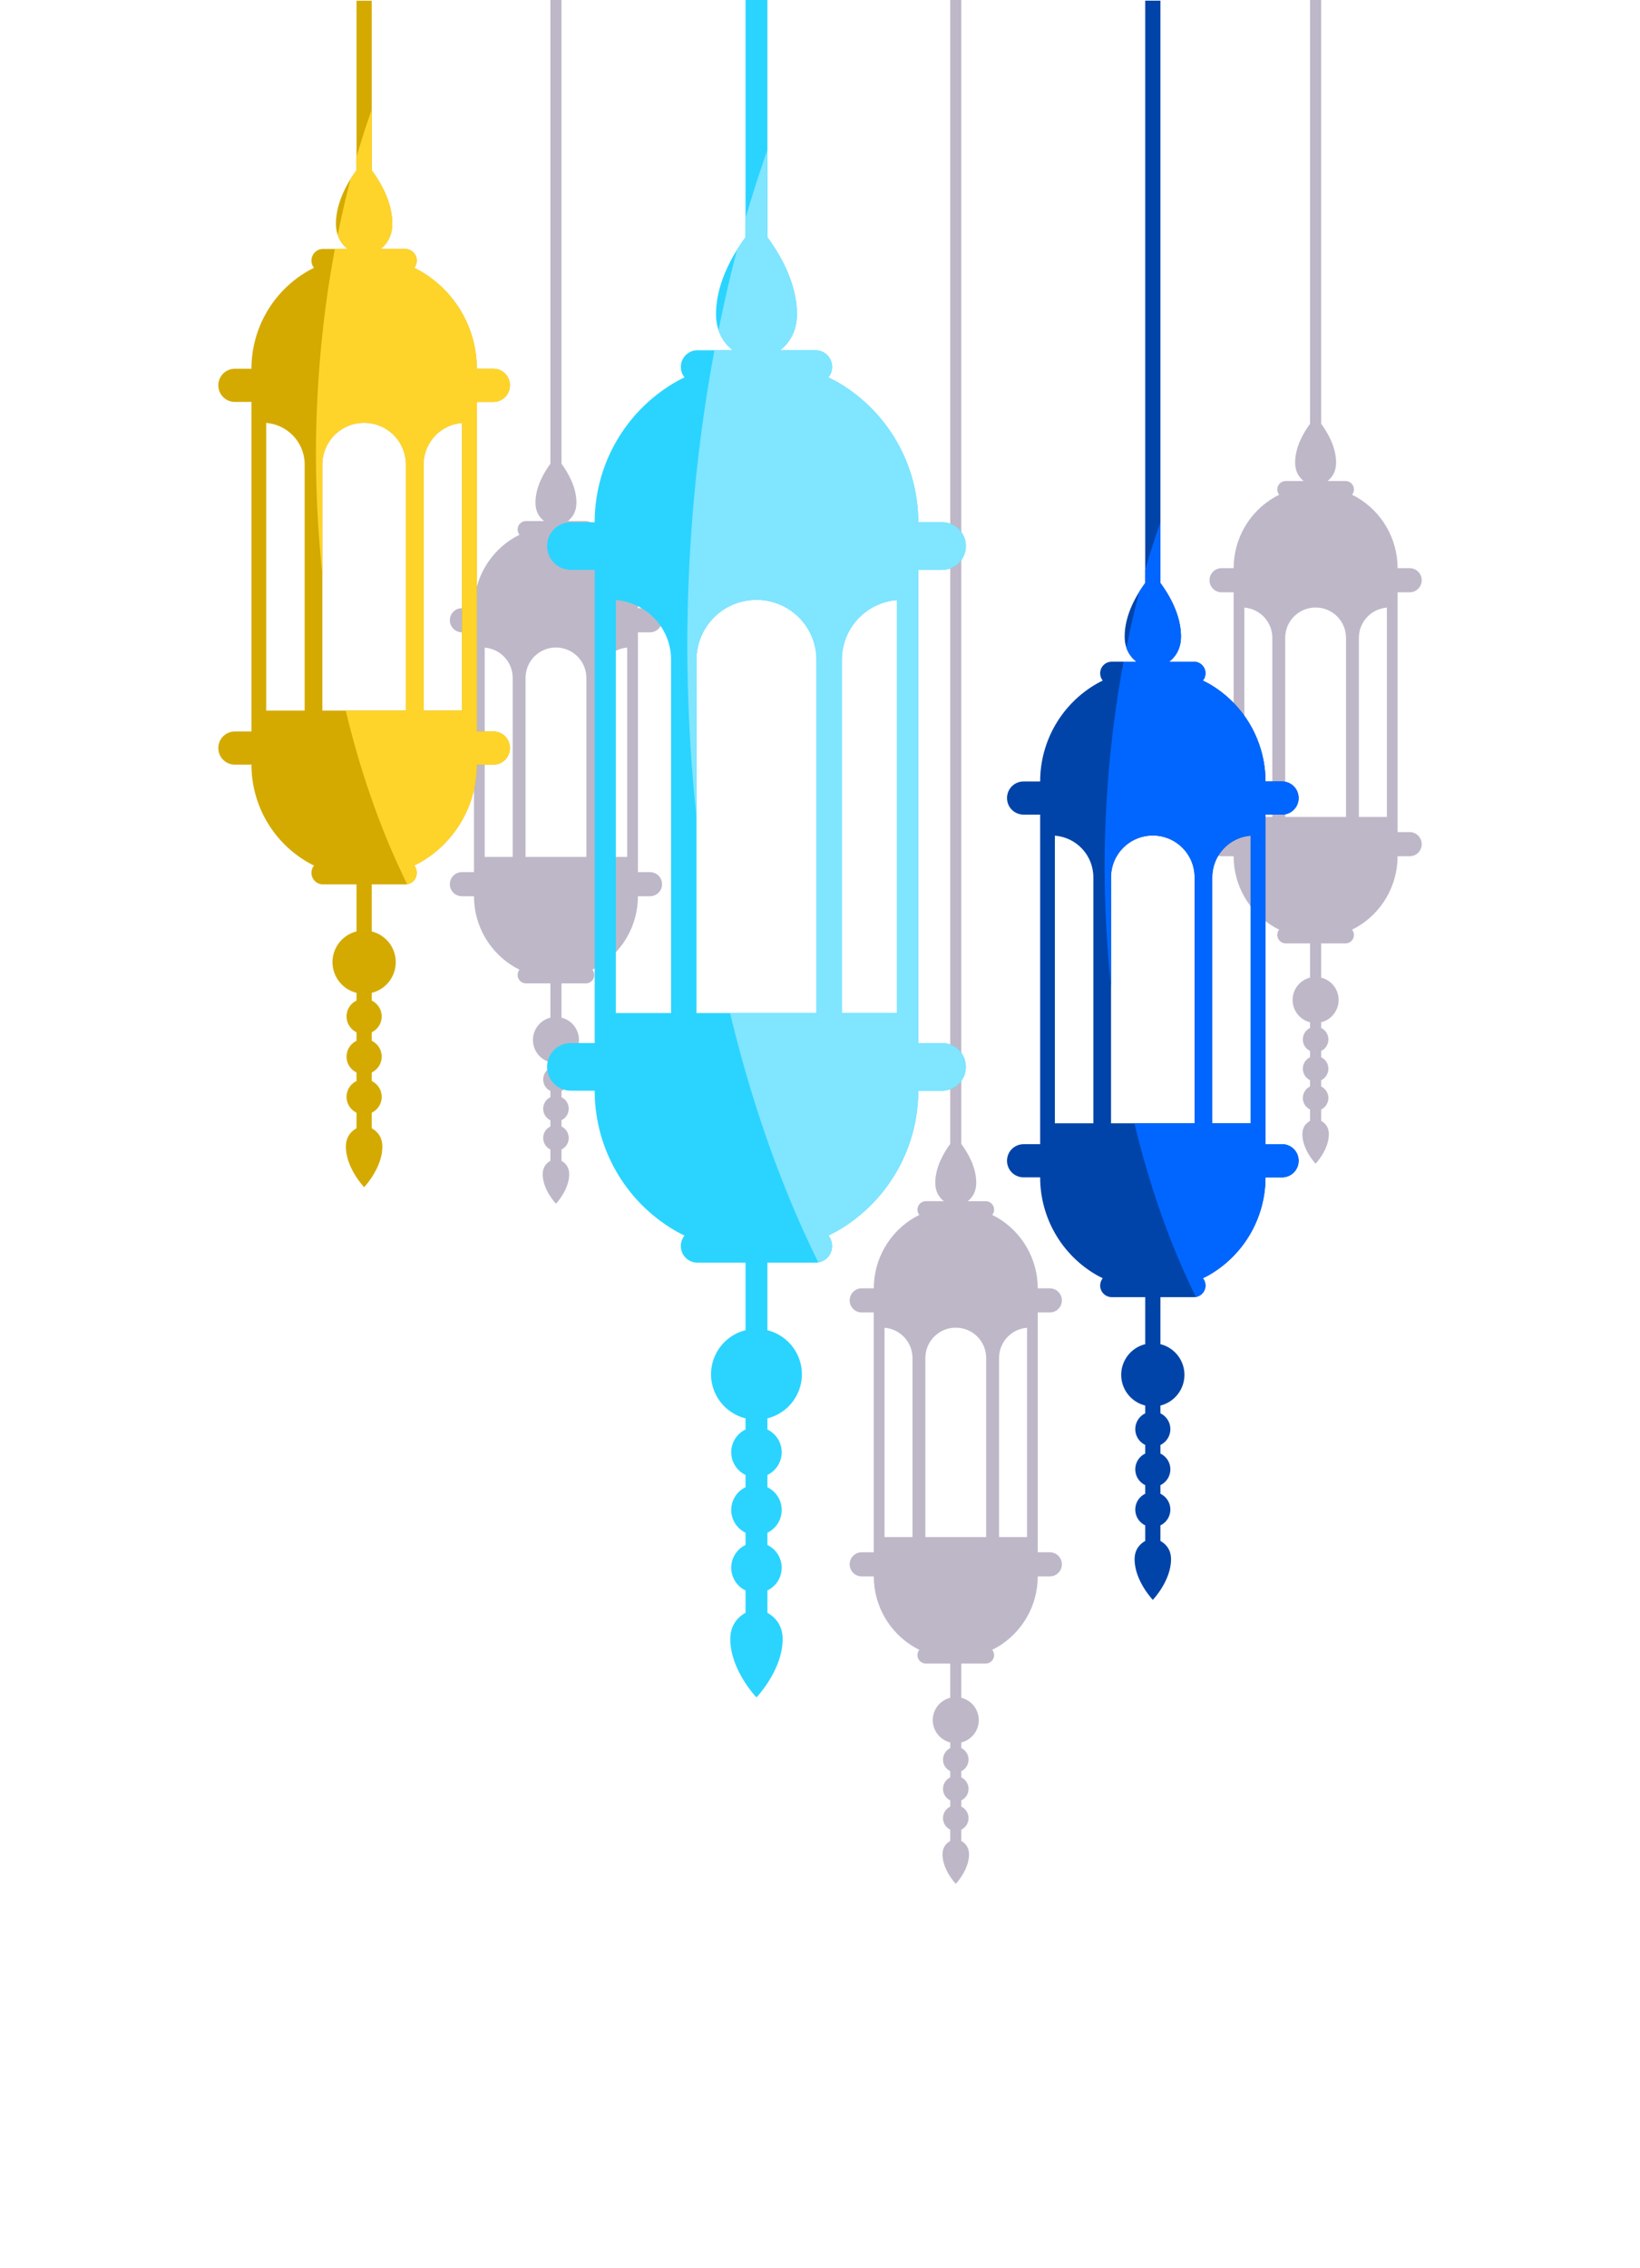
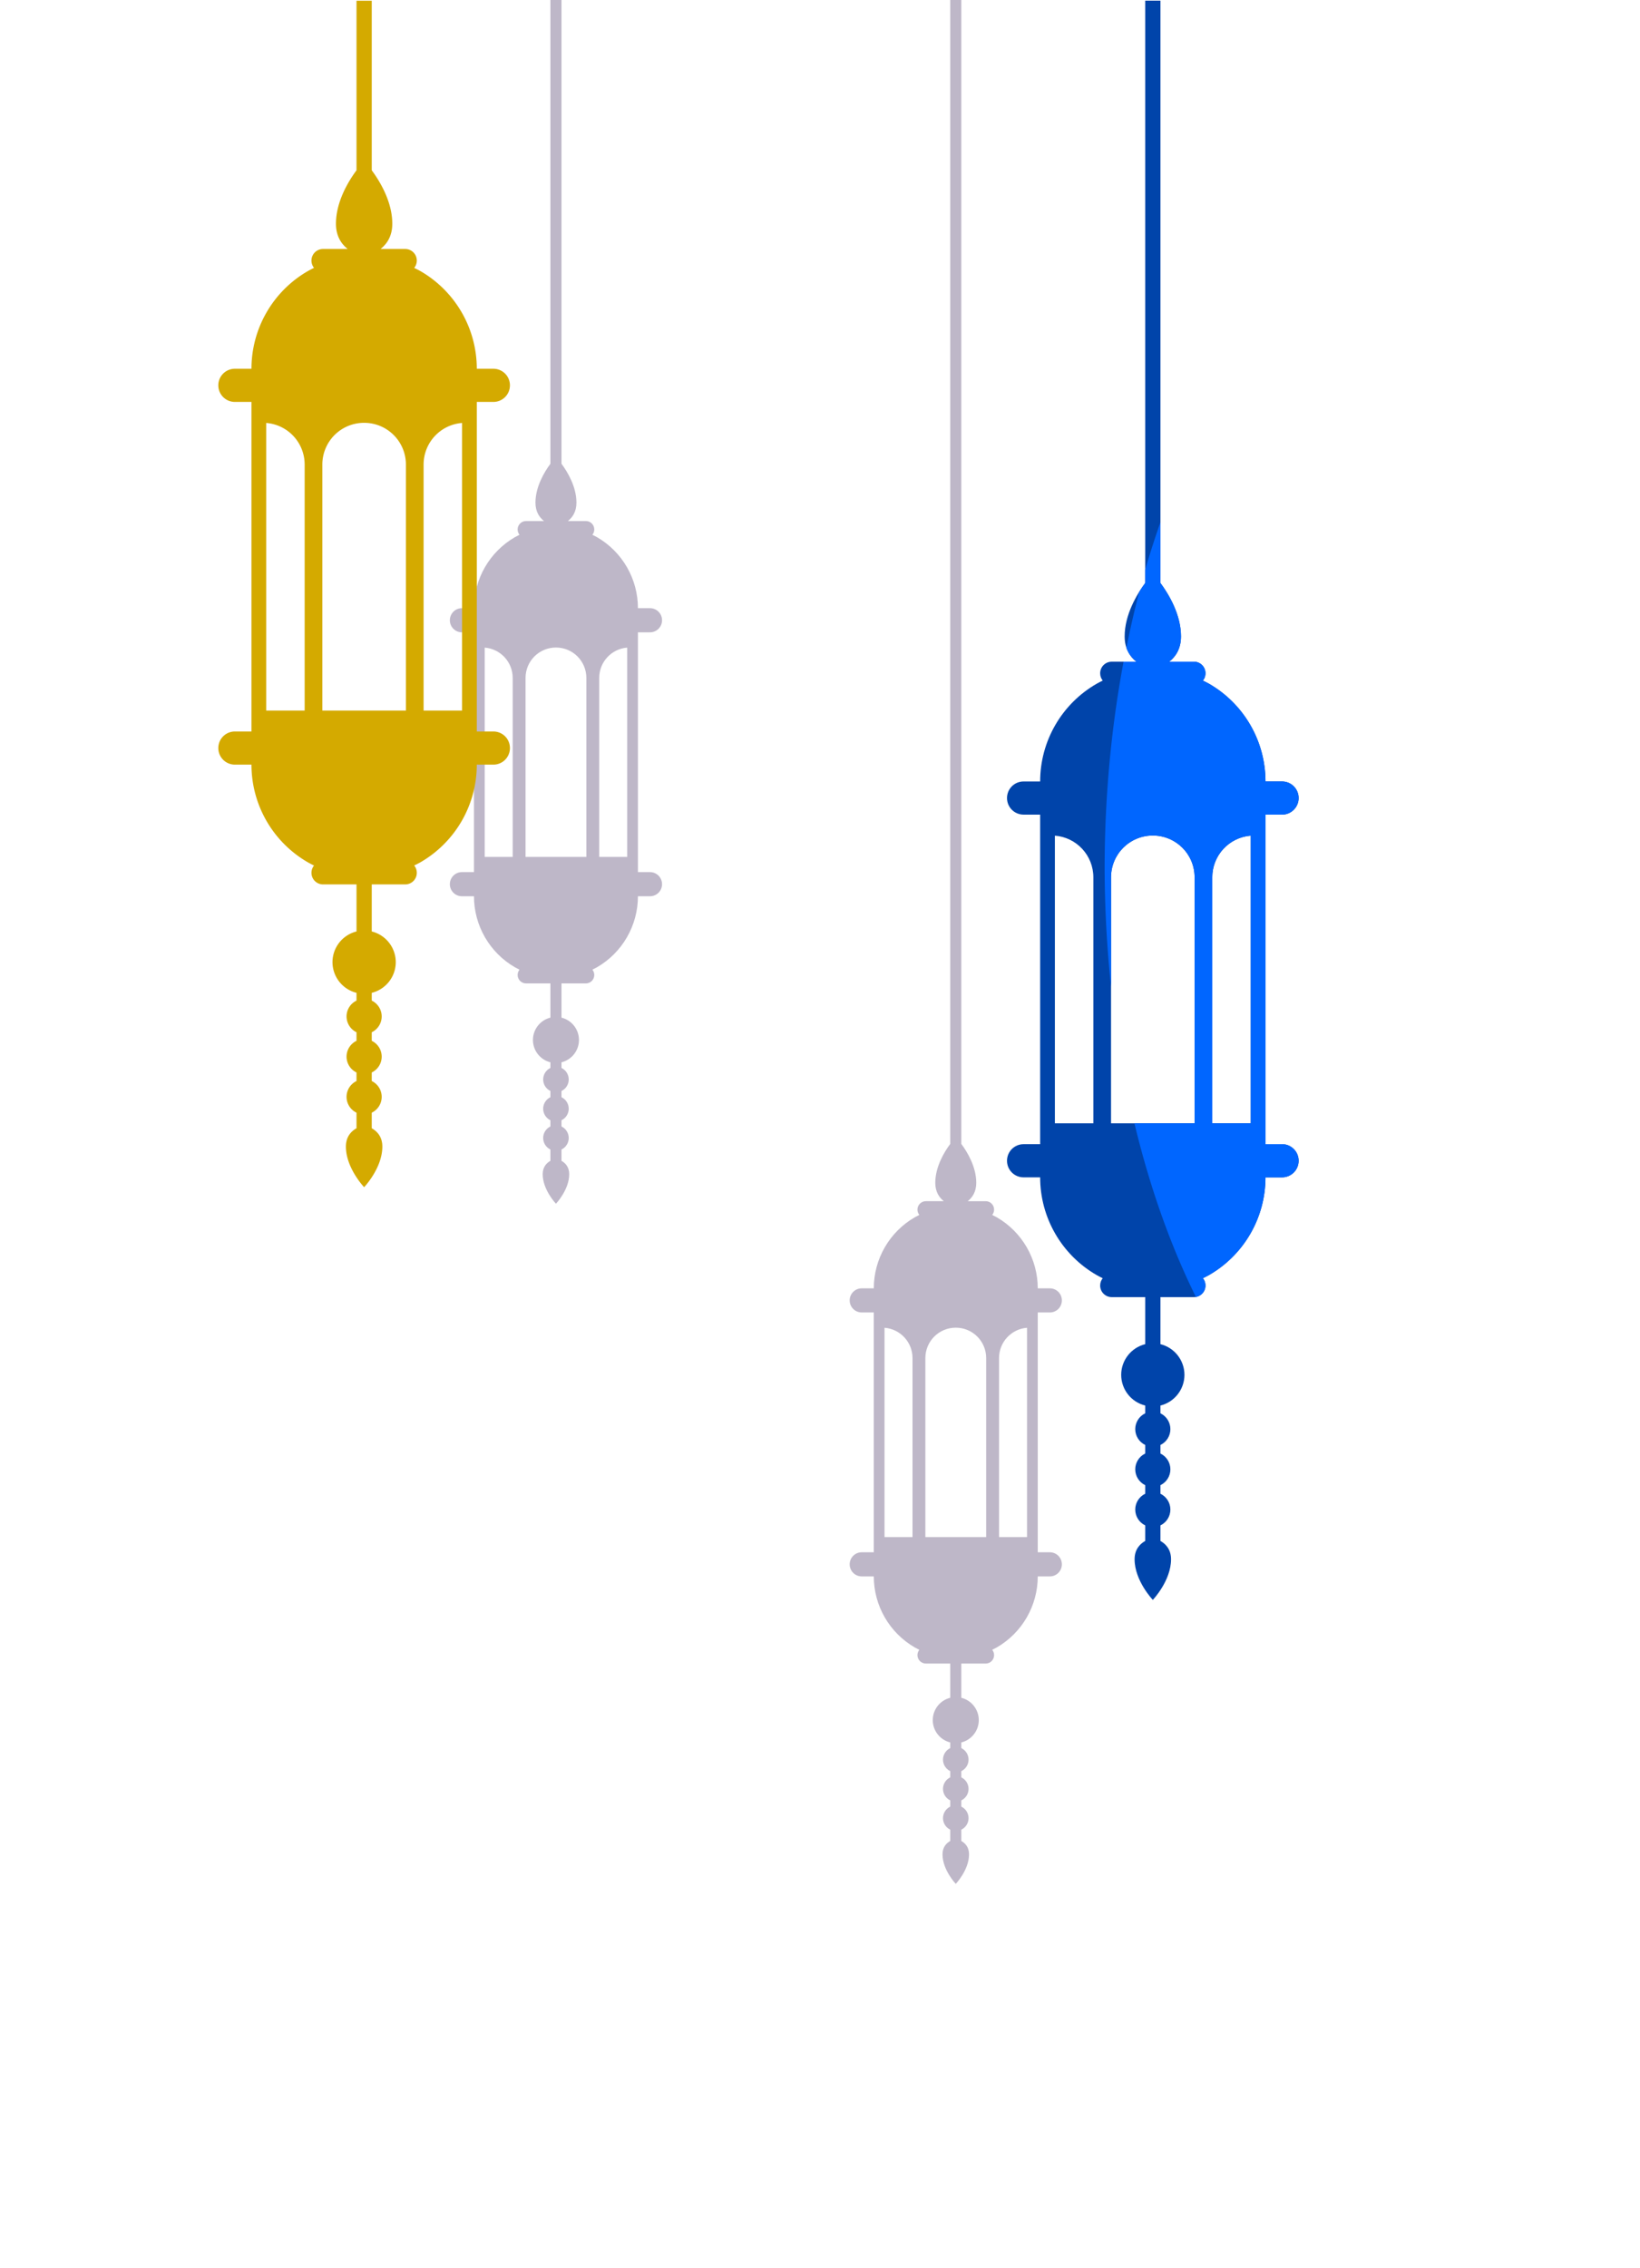
<svg xmlns="http://www.w3.org/2000/svg" xmlns:ns1="http://www.inkscape.org/namespaces/inkscape" xmlns:ns2="http://sodipodi.sourceforge.net/DTD/sodipodi-0.dtd" width="1230.549mm" height="1700.758mm" viewBox="0 0 1230.549 1700.758" version="1.1" id="svg4860" ns1:version="0.92.1 unknown" ns2:docname="Lantern.svg">
  <defs id="defs4854" />
  <ns2:namedview id="base" pagecolor="#ffffff" bordercolor="#666666" borderopacity="1.0" ns1:pageopacity="0.0" ns1:pageshadow="2" ns1:zoom="0.052893067" ns1:cx="2212.69" ns1:cy="1527.9079" ns1:document-units="mm" ns1:current-layer="layer1" showgrid="false" ns1:window-width="1327" ns1:window-height="747" ns1:window-x="39" ns1:window-y="21" ns1:window-maximized="1" />
  <g ns1:label="Layer 1" ns1:groupmode="layer" id="layer1" transform="translate(635.94,744.672)">
    <g id="g4904" transform="translate(-16.289,-118.092)">
      <path style="color:#000000;clip-rule:nonzero;display:inline;overflow:visible;visibility:visible;opacity:1;isolation:auto;mix-blend-mode:normal;color-interpolation:sRGB;color-interpolation-filters:linearRGB;solid-color:#000000;solid-opacity:1;fill:#beb7c8;fill-opacity:1;fill-rule:nonzero;stroke:none;stroke-width:1.323;stroke-linecap:round;stroke-linejoin:round;stroke-miterlimit:4;stroke-dasharray:none;stroke-dashoffset:0;stroke-opacity:1;paint-order:markers stroke fill;color-rendering:auto;image-rendering:auto;shape-rendering:auto;text-rendering:auto;enable-background:accumulate" d="m 93.341,-626.58 v 857.743 c -4.555,6.158 -11.221,17.213 -11.221,29.18 0,6.832 3.035,11.11 6.408,13.757 h -13.456 c -3.506,0 -6.328,2.823 -6.328,6.328 0,1.507 0.523,2.888 1.397,3.972 -1.152,0.557 -2.286,1.151 -3.4,1.779 -19.033,10.989 -30.758,31.297 -30.758,53.274 h -9.046 c -5.012,0 -9.046,4.035 -9.046,9.046 0,5.012 4.035,9.046 9.046,9.046 h 9.046 v 179.817 h -9.046 c -5.012,0 -9.046,4.035 -9.046,9.046 0,5.012 4.035,9.046 9.046,9.046 h 9.046 c 0,21.977 11.725,42.285 30.758,53.273 1.115,0.628 2.249,1.221 3.4,1.779 -0.874,1.085 -1.397,2.465 -1.397,3.973 0,3.506 2.822,6.328 6.328,6.328 h 18.268 v 25.667 c -7.697,1.909 -13.105,8.815 -13.113,16.745 0.01,7.929 5.417,14.833 13.113,16.742 v 4.239 c -3.321,1.597 -5.434,4.954 -5.437,8.638 0.005,3.683 2.118,7.038 5.437,8.634 v 4.67 c -3.321,1.597 -5.434,4.954 -5.437,8.638 0.005,3.683 2.118,7.038 5.437,8.634 v 4.671 c -3.321,1.597 -5.434,4.954 -5.437,8.638 0.005,3.683 2.118,7.038 5.437,8.634 v 8.493 c -2.728,1.528 -5.793,4.471 -5.793,9.994 0,11.76 9.951,22.163 9.951,22.163 0,0 9.951,-10.403 9.951,-22.163 0,-5.523 -3.065,-8.466 -5.793,-9.994 v -8.489 c 3.321,-1.597 5.434,-4.954 5.437,-8.638 -0.005,-3.683 -2.118,-7.038 -5.437,-8.634 v -4.67 c 3.321,-1.597 5.434,-4.954 5.437,-8.638 -0.005,-3.683 -2.118,-7.038 -5.437,-8.634 v -4.671 c 3.321,-1.597 5.434,-4.954 5.437,-8.638 -0.005,-3.683 -2.118,-7.038 -5.437,-8.634 v -4.239 c 7.697,-1.909 13.105,-8.815 13.113,-16.745 -0.01,-7.929 -5.418,-14.833 -13.113,-16.741 v -25.671 h 18.268 c 3.506,0 6.328,-2.822 6.328,-6.328 0,-1.519 -0.531,-2.91 -1.417,-3.998 1.158,-0.548 2.299,-1.133 3.421,-1.753 19.033,-10.989 30.758,-31.297 30.758,-53.273 h 9.046 c 5.012,0 9.046,-4.035 9.046,-9.046 0,-5.012 -4.035,-9.046 -9.046,-9.046 h -9.046 V 357.546 h 9.046 c 5.012,0 9.046,-4.035 9.046,-9.046 0,-5.011 -4.035,-9.046 -9.046,-9.046 h -9.046 c 6e-5,-21.977 -11.725,-42.285 -30.758,-53.274 -1.122,-0.62 -2.262,-1.204 -3.421,-1.753 0.886,-1.088 1.417,-2.479 1.417,-3.998 0,-3.505 -2.822,-6.328 -6.328,-6.328 h -13.456 c 3.373,-2.647 6.408,-6.925 6.408,-13.757 0,-11.967 -6.666,-23.023 -11.221,-29.18 v -857.743 z m 4.158,995.533 c 12.639,0 22.815,10.175 22.815,22.815 v 134.187 H 74.684 v -134.187 c 0,-12.639 10.175,-22.815 22.815,-22.815 z m -53.47,0.071 c 11.786,0.918 21.002,10.715 21.002,22.744 v 134.187 h -21.002 z m 106.941,0 V 525.956 H 129.967 v -134.187 c 0,-12.029 9.217,-21.826 21.002,-22.744 z" id="path4822" ns1:connector-curvature="0" ns2:nodetypes="ccscsscccsssccssscccssccccccccccccccscsccccccccccccccsscccsssccssscccsscscccssccsscsccccccsc" />
      <path id="path4826" d="m -206.659,-626.579 v 347.743 c -4.555,6.158 -11.221,17.214 -11.221,29.181 0,6.832 3.035,11.11 6.408,13.757 h -13.456 c -3.506,0 -6.328,2.822 -6.328,6.328 0,1.507 0.523,2.887 1.397,3.972 -1.152,0.557 -2.286,1.151 -3.4,1.779 -19.033,10.989 -30.757,31.296 -30.757,53.273 h -9.046 c -5.012,0 -9.046,4.035 -9.046,9.046 0,5.011 4.035,9.046 9.046,9.046 h 9.046 V 27.364 h -9.046 c -5.012,0 -9.046,4.035 -9.046,9.046 0,5.012 4.035,9.046 9.046,9.046 h 9.046 c 0,21.977 11.724,42.285 30.757,53.274 1.115,0.628 2.249,1.222 3.4,1.779 -0.874,1.085 -1.397,2.465 -1.397,3.972 0,3.505 2.822,6.328 6.328,6.328 h 18.268 v 25.667 c -7.697,1.909 -13.105,8.815 -13.113,16.746 0.01,7.929 5.417,14.833 13.113,16.741 v 4.239 c -3.321,1.596 -5.434,4.954 -5.437,8.638 0.005,3.683 2.118,7.038 5.437,8.634 v 4.671 c -3.321,1.597 -5.434,4.954 -5.437,8.638 0.005,3.683 2.118,7.038 5.437,8.634 v 4.67 c -3.321,1.597 -5.434,4.953 -5.437,8.638 0.005,3.683 2.118,7.038 5.437,8.634 v 8.493 c -2.728,1.527 -5.793,4.471 -5.793,9.994 0,11.76 9.951,22.163 9.951,22.163 0,0 9.951,-10.403 9.951,-22.163 0,-5.523 -3.065,-8.466 -5.793,-9.994 v -8.489 c 3.321,-1.597 5.434,-4.954 5.437,-8.639 -0.005,-3.683 -2.118,-7.038 -5.437,-8.634 v -4.671 c 3.321,-1.597 5.434,-4.954 5.437,-8.638 -0.005,-3.683 -2.118,-7.038 -5.437,-8.634 V 191.479 c 3.321,-1.597 5.434,-4.954 5.437,-8.638 -0.005,-3.683 -2.118,-7.038 -5.437,-8.634 v -4.239 c 7.697,-1.909 13.105,-8.815 13.113,-16.745 -0.01,-7.929 -5.418,-14.833 -13.113,-16.742 v -25.671 h 18.268 c 3.506,0 6.328,-2.822 6.328,-6.328 0,-1.52 -0.531,-2.91 -1.417,-3.999 1.158,-0.548 2.299,-1.133 3.42,-1.753 19.033,-10.989 30.758,-31.297 30.758,-53.274 h 9.046 c 5.012,0 9.046,-4.034 9.046,-9.046 0,-5.011 -4.034,-9.046 -9.046,-9.046 h -9.046 V -152.454 h 9.046 c 5.012,0 9.046,-4.035 9.046,-9.046 0,-5.012 -4.034,-9.046 -9.046,-9.046 h -9.046 c 3e-5,-21.977 -11.725,-42.285 -30.758,-53.273 -1.122,-0.62 -2.262,-1.204 -3.42,-1.753 0.886,-1.089 1.417,-2.479 1.417,-3.999 0,-3.506 -2.822,-6.328 -6.328,-6.328 h -13.455 c 3.373,-2.647 6.408,-6.925 6.408,-13.757 0,-11.967 -6.666,-23.023 -11.221,-29.181 v -347.743 z m 4.158,485.533 c 12.639,0 22.815,10.175 22.815,22.814 V 15.956 h -45.63 V -118.231 c 0,-12.639 10.175,-22.814 22.815,-22.814 z m -53.47,0.071 c 11.786,0.918 21.002,10.715 21.002,22.744 V 15.956 h -21.002 z m 106.941,0 V 15.956 H -170.033 V -118.231 c 0,-12.029 9.217,-21.826 21.002,-22.744 z" style="color:#000000;clip-rule:nonzero;display:inline;overflow:visible;visibility:visible;opacity:1;isolation:auto;mix-blend-mode:normal;color-interpolation:sRGB;color-interpolation-filters:linearRGB;solid-color:#000000;solid-opacity:1;fill:#beb7c8;fill-opacity:1;fill-rule:nonzero;stroke:none;stroke-width:1.323;stroke-linecap:round;stroke-linejoin:round;stroke-miterlimit:4;stroke-dasharray:none;stroke-dashoffset:0;stroke-opacity:1;paint-order:markers stroke fill;color-rendering:auto;image-rendering:auto;shape-rendering:auto;text-rendering:auto;enable-background:accumulate" ns1:connector-curvature="0" />
-       <path ns2:nodetypes="ccscsscccsssccssscccssccccccccccccccscsccccccccccccccsscccsssccssscccsscscccssccsscsccccccsc" ns1:connector-curvature="0" id="path4816" d="m 363.341,-626.579 v 317.743 c -4.555,6.158 -11.221,17.213 -11.221,29.18 0,6.831 3.035,11.11 6.408,13.757 h -13.456 c -3.506,0 -6.328,2.822 -6.328,6.328 0,1.508 0.523,2.888 1.396,3.972 -1.152,0.558 -2.286,1.151 -3.4,1.779 -19.033,10.989 -30.758,31.296 -30.758,53.274 h -9.046 c -5.012,0 -9.046,4.035 -9.046,9.046 0,5.011 4.035,9.046 9.046,9.046 h 9.046 V -2.636 h -9.046 c -5.012,0 -9.046,4.035 -9.046,9.046 0,5.011 4.035,9.046 9.046,9.046 h 9.046 c 0,21.977 11.725,42.285 30.758,53.274 1.115,0.628 2.249,1.222 3.4,1.779 -0.874,1.085 -1.396,2.465 -1.396,3.972 0,3.505 2.822,6.328 6.328,6.328 h 18.268 v 25.667 c -7.697,1.909 -13.105,8.815 -13.113,16.745 0.01,7.929 5.417,14.833 13.113,16.742 v 4.239 c -3.321,1.597 -5.434,4.954 -5.437,8.638 0.005,3.683 2.118,7.038 5.437,8.634 v 4.671 c -3.321,1.597 -5.434,4.954 -5.437,8.638 0.005,3.683 2.118,7.038 5.437,8.634 v 4.67 c -3.321,1.597 -5.434,4.954 -5.437,8.638 0.005,3.683 2.118,7.038 5.437,8.634 v 8.493 c -2.728,1.527 -5.793,4.471 -5.793,9.994 0,11.76 9.951,22.163 9.951,22.163 0,0 9.951,-10.403 9.951,-22.163 0,-5.523 -3.065,-8.466 -5.793,-9.994 v -8.489 c 3.321,-1.596 5.434,-4.954 5.437,-8.638 -0.005,-3.683 -2.118,-7.038 -5.437,-8.634 v -4.671 c 3.321,-1.596 5.434,-4.954 5.437,-8.638 -0.005,-3.683 -2.118,-7.038 -5.437,-8.634 v -4.671 c 3.321,-1.597 5.434,-4.954 5.437,-8.638 -0.005,-3.683 -2.118,-7.038 -5.437,-8.634 v -4.239 c 7.697,-1.909 13.105,-8.815 13.113,-16.745 -0.01,-7.929 -5.418,-14.833 -13.113,-16.742 V 80.809 h 18.268 c 3.506,0 6.328,-2.822 6.328,-6.328 0,-1.52 -0.531,-2.91 -1.417,-3.998 1.158,-0.549 2.299,-1.133 3.421,-1.753 19.033,-10.988 30.758,-31.296 30.758,-53.274 h 9.046 c 5.012,0 9.046,-4.035 9.046,-9.046 0,-5.012 -4.035,-9.046 -9.046,-9.046 h -9.046 V -182.454 h 9.046 c 5.012,0 9.046,-4.035 9.046,-9.046 0,-5.012 -4.035,-9.046 -9.046,-9.046 h -9.046 c 3e-5,-21.977 -11.725,-42.285 -30.758,-53.274 -1.122,-0.62 -2.262,-1.204 -3.421,-1.753 0.886,-1.088 1.417,-2.479 1.417,-3.999 0,-3.505 -2.822,-6.328 -6.328,-6.328 h -13.456 c 3.373,-2.647 6.408,-6.925 6.408,-13.757 0,-11.967 -6.666,-23.023 -11.221,-29.18 v -317.743 z m 4.158,455.533 c 12.639,0 22.815,10.175 22.815,22.815 V -14.044 H 344.684 V -148.231 c 0,-12.639 10.175,-22.815 22.815,-22.815 z m -53.47,0.071 c 11.786,0.918 21.002,10.715 21.002,22.744 v 134.187 h -21.002 z m 106.941,0 V -14.044 H 399.967 V -148.231 c 0,-12.029 9.217,-21.826 21.002,-22.744 z" style="color:#000000;clip-rule:nonzero;display:inline;overflow:visible;visibility:visible;opacity:1;isolation:auto;mix-blend-mode:normal;color-interpolation:sRGB;color-interpolation-filters:linearRGB;solid-color:#000000;solid-opacity:1;fill:#beb7c8;fill-opacity:1;fill-rule:nonzero;stroke:none;stroke-width:1.323;stroke-linecap:round;stroke-linejoin:round;stroke-miterlimit:4;stroke-dasharray:none;stroke-dashoffset:0;stroke-opacity:1;paint-order:markers stroke fill;color-rendering:auto;image-rendering:auto;shape-rendering:auto;text-rendering:auto;enable-background:accumulate" />
      <g style="stroke-width:1.357" transform="matrix(0.195,0,0,0.195,-547.355,-2811.2)" id="g4804">
        <path ns1:connector-curvature="0" id="path4754" d="m 1001.057,11206.1 v 651.893 c -32.098,43.396 -79.08,121.31 -79.08,205.648 0,48.145 21.39,78.297 45.162,96.951 h -94.828 c -24.705,0 -44.594,19.891 -44.594,44.596 0,10.624 3.684,20.352 9.842,27.996 a 433.526,433.526 0 0 0 -23.963,12.537 433.526,433.526 0 0 0 -216.764,375.446 h -63.754 c -35.32,0 -63.754,28.434 -63.754,63.754 0,35.319 28.434,63.753 63.754,63.753 h 63.754 v 1267.262 h -63.754 c -35.32,0 -63.754,28.434 -63.754,63.754 0,35.32 28.434,63.754 63.754,63.754 h 63.754 a 433.526,433.526 0 0 0 216.764,375.445 433.526,433.526 0 0 0 23.963,12.537 c -6.157,7.644 -9.842,17.372 -9.842,27.996 0,24.706 19.888,44.596 44.594,44.596 h 128.746 v 180.889 a 121.718,121.718 0 0 0 -92.416,118.014 121.718,121.718 0 0 0 92.416,117.986 v 29.875 a 67.621,67.621 0 0 0 -38.32,60.879 67.621,67.621 0 0 0 38.32,60.848 v 32.916 a 67.621,67.621 0 0 0 -38.32,60.879 67.621,67.621 0 0 0 38.32,60.847 v 32.916 a 67.621,67.621 0 0 0 -38.32,60.877 67.621,67.621 0 0 0 38.32,60.85 v 59.855 c -19.226,10.766 -40.826,31.507 -40.826,70.432 0,82.88 70.129,156.195 70.129,156.195 0,0 70.129,-73.315 70.129,-156.195 0,-38.925 -21.602,-59.666 -40.828,-70.432 v -59.826 a 67.621,67.621 0 0 0 38.32,-60.879 67.621,67.621 0 0 0 -38.32,-60.848 v -32.916 a 67.621,67.621 0 0 0 38.32,-60.876 67.621,67.621 0 0 0 -38.32,-60.85 v -32.916 a 67.621,67.621 0 0 0 38.32,-60.877 67.621,67.621 0 0 0 -38.32,-60.85 v -29.877 a 121.718,121.718 0 0 0 92.416,-118.013 121.718,121.718 0 0 0 -92.416,-117.985 v -180.918 h 128.746 c 24.705,0 44.594,-19.89 44.594,-44.596 0,-10.708 -3.741,-20.508 -9.986,-28.179 a 433.526,433.526 0 0 0 24.107,-12.354 433.526,433.526 0 0 0 216.764,-375.445 h 63.754 c 35.32,0 63.754,-28.434 63.754,-63.754 0,-35.32 -28.434,-63.754 -63.754,-63.754 h -63.754 v -1267.262 h 63.754 c 35.32,0 63.754,-28.434 63.754,-63.753 0,-35.32 -28.434,-63.754 -63.754,-63.754 h -63.754 a 433.526,433.526 0 0 0 -216.764,-375.446 433.526,433.526 0 0 0 -24.107,-12.353 c 6.246,-7.671 9.986,-17.472 9.986,-28.18 0,-24.705 -19.888,-44.596 -44.594,-44.596 h -94.828 c 23.773,-18.654 45.162,-48.806 45.162,-96.951 0,-84.338 -46.982,-162.252 -79.08,-205.648 V 11206.1 Z m 29.301,1622.969 c 89.076,0 160.789,71.711 160.789,160.787 v 945.686 H 869.57 v -945.686 c 0,-89.076 71.711,-160.787 160.787,-160.787 z m -376.832,0.5 c 83.059,6.47 148.014,75.512 148.014,160.287 v 945.686 h -148.014 z m 753.666,0 v 1105.973 h -148.014 v -945.686 c 0,-84.775 64.955,-153.817 148.014,-160.287 z" style="color:#000000;clip-rule:nonzero;display:inline;overflow:visible;visibility:visible;opacity:1;isolation:auto;mix-blend-mode:normal;color-interpolation:sRGB;color-interpolation-filters:linearRGB;solid-color:#000000;solid-opacity:1;fill:#d4aa00;fill-opacity:1;fill-rule:nonzero;stroke:none;stroke-width:6.786;stroke-linecap:round;stroke-linejoin:round;stroke-miterlimit:4;stroke-dasharray:none;stroke-dashoffset:0;stroke-opacity:1;paint-order:markers stroke fill;color-rendering:auto;image-rendering:auto;shape-rendering:auto;text-rendering:auto;enable-background:accumulate" />
-         <path id="path4756" d="m 1059.661,11624.378 a 1387.697,2492.552 0 0 0 -58.603,182.538 v 51.078 c -7.071,9.56 -14.866,20.799 -22.721,33.41 a 1387.697,2492.552 0 0 0 -49.629,215.525 c 8.161,24.109 22.778,41.381 38.432,53.664 h -49.338 a 1387.697,2492.552 0 0 0 -72.863,790.153 1387.697,2492.552 0 0 0 24.633,459.191 v -420.08 c 0,-89.076 71.711,-160.787 160.787,-160.787 89.076,0 160.789,71.711 160.789,160.787 v 945.685 H 959.581 a 1387.697,2492.552 0 0 0 236.514,667.809 c 21.014,-3.625 36.906,-21.846 36.906,-43.928 0,-10.708 -3.741,-20.508 -9.986,-28.179 a 433.526,433.526 0 0 0 24.108,-12.354 433.526,433.526 0 0 0 216.764,-375.445 h 63.754 c 35.32,0 63.754,-28.434 63.754,-63.754 0,-35.32 -28.434,-63.754 -63.754,-63.754 h -63.754 v -1267.262 h 63.754 c 35.32,0 63.754,-28.435 63.754,-63.754 0,-35.32 -28.434,-63.754 -63.754,-63.754 h -63.754 a 433.526,433.526 0 0 0 -216.764,-375.445 433.526,433.526 0 0 0 -24.108,-12.353 c 6.246,-7.671 9.986,-17.472 9.986,-28.18 0,-24.705 -19.888,-44.596 -44.594,-44.596 h -94.828 c 23.773,-18.654 45.162,-48.806 45.162,-96.951 0,-84.338 -46.982,-162.252 -79.08,-205.648 z m 347.531,1205.192 v 1105.972 h -148.014 v -945.685 c 0,-84.775 64.955,-153.817 148.014,-160.287 z" style="color:#000000;clip-rule:nonzero;display:inline;overflow:visible;visibility:visible;opacity:1;isolation:auto;mix-blend-mode:normal;color-interpolation:sRGB;color-interpolation-filters:linearRGB;solid-color:#000000;solid-opacity:1;fill:#ffd42a;fill-opacity:1;fill-rule:nonzero;stroke:none;stroke-width:6.786;stroke-linecap:round;stroke-linejoin:round;stroke-miterlimit:4;stroke-dasharray:none;stroke-dashoffset:0;stroke-opacity:1;paint-order:markers stroke fill;color-rendering:auto;image-rendering:auto;shape-rendering:auto;text-rendering:auto;enable-background:accumulate" ns1:connector-curvature="0" />
      </g>
      <g style="stroke-width:0.944" transform="matrix(0.28,0,0,0.28,-785.022,-3768.91)" id="g4808">
-         <path style="color:#000000;clip-rule:nonzero;display:inline;overflow:visible;visibility:visible;opacity:1;isolation:auto;mix-blend-mode:normal;color-interpolation:sRGB;color-interpolation-filters:linearRGB;solid-color:#000000;solid-opacity:1;fill:#2ad4ff;fill-opacity:1;fill-rule:nonzero;stroke:none;stroke-width:4.718;stroke-linecap:round;stroke-linejoin:round;stroke-miterlimit:4;stroke-dasharray:none;stroke-dashoffset:0;stroke-opacity:1;paint-order:markers stroke fill;color-rendering:auto;image-rendering:auto;shape-rendering:auto;text-rendering:auto;enable-background:accumulate" d="m 2588.458,11206.1 v 651.893 c -32.098,43.396 -79.08,121.31 -79.08,205.648 0,48.145 21.39,78.297 45.162,96.951 h -94.828 c -24.705,0 -44.594,19.891 -44.594,44.596 0,10.624 3.684,20.352 9.842,27.996 a 433.526,433.526 0 0 0 -23.963,12.537 433.526,433.526 0 0 0 -216.764,375.446 h -63.754 c -35.32,0 -63.754,28.434 -63.754,63.754 0,35.319 28.434,63.753 63.754,63.753 h 63.754 v 1267.262 h -63.754 c -35.32,0 -63.754,28.434 -63.754,63.754 0,35.32 28.434,63.754 63.754,63.754 h 63.754 a 433.526,433.526 0 0 0 216.764,375.445 433.526,433.526 0 0 0 23.963,12.537 c -6.157,7.644 -9.842,17.372 -9.842,27.996 0,24.706 19.888,44.596 44.594,44.596 h 128.746 v 180.889 a 121.718,121.718 0 0 0 -92.416,118.014 121.718,121.718 0 0 0 92.416,117.986 v 29.875 a 67.621,67.621 0 0 0 -38.32,60.879 67.621,67.621 0 0 0 38.32,60.848 v 32.916 a 67.621,67.621 0 0 0 -38.32,60.879 67.621,67.621 0 0 0 38.32,60.847 v 32.916 a 67.621,67.621 0 0 0 -38.32,60.877 67.621,67.621 0 0 0 38.32,60.85 v 59.855 c -19.227,10.766 -40.826,31.507 -40.826,70.432 0,82.88 70.129,156.195 70.129,156.195 0,0 70.129,-73.315 70.129,-156.195 0,-38.925 -21.602,-59.666 -40.828,-70.432 v -59.826 a 67.621,67.621 0 0 0 38.32,-60.879 67.621,67.621 0 0 0 -38.32,-60.848 v -32.916 a 67.621,67.621 0 0 0 38.32,-60.876 67.621,67.621 0 0 0 -38.32,-60.85 v -32.916 a 67.621,67.621 0 0 0 38.32,-60.877 67.621,67.621 0 0 0 -38.32,-60.85 v -29.877 a 121.718,121.718 0 0 0 92.416,-118.013 121.718,121.718 0 0 0 -92.416,-117.985 v -180.918 h 128.746 c 24.705,0 44.594,-19.89 44.594,-44.596 0,-10.708 -3.741,-20.508 -9.986,-28.179 a 433.526,433.526 0 0 0 24.107,-12.354 433.526,433.526 0 0 0 216.764,-375.445 h 63.754 c 35.32,0 63.754,-28.434 63.754,-63.754 0,-35.32 -28.434,-63.754 -63.754,-63.754 h -63.754 v -1267.262 h 63.754 c 35.32,0 63.754,-28.434 63.754,-63.753 0,-35.32 -28.434,-63.754 -63.754,-63.754 h -63.754 a 433.526,433.526 0 0 0 -216.764,-375.446 433.526,433.526 0 0 0 -24.107,-12.353 c 6.246,-7.671 9.986,-17.472 9.986,-28.18 0,-24.705 -19.888,-44.596 -44.594,-44.596 h -94.828 c 23.773,-18.654 45.162,-48.806 45.162,-96.951 0,-84.338 -46.982,-162.252 -79.08,-205.648 V 11206.1 Z m 29.301,1622.969 c 89.076,0 160.789,71.711 160.789,160.787 v 945.686 h -321.576 v -945.686 c 0,-89.076 71.711,-160.787 160.787,-160.787 z m -376.832,0.5 c 83.059,6.47 148.014,75.512 148.014,160.287 v 945.686 h -148.014 z m 753.666,0 v 1105.973 h -148.014 v -945.686 c 0,-84.775 64.955,-153.817 148.014,-160.287 z" id="path4758" ns1:connector-curvature="0" />
-         <path ns1:connector-curvature="0" style="color:#000000;clip-rule:nonzero;display:inline;overflow:visible;visibility:visible;opacity:1;isolation:auto;mix-blend-mode:normal;color-interpolation:sRGB;color-interpolation-filters:linearRGB;solid-color:#000000;solid-opacity:1;fill:#80e5ff;fill-opacity:1;fill-rule:nonzero;stroke:none;stroke-width:4.718;stroke-linecap:round;stroke-linejoin:round;stroke-miterlimit:4;stroke-dasharray:none;stroke-dashoffset:0;stroke-opacity:1;paint-order:markers stroke fill;color-rendering:auto;image-rendering:auto;shape-rendering:auto;text-rendering:auto;enable-background:accumulate" d="m 2647.062,11624.378 a 1387.697,2492.552 0 0 0 -58.603,182.538 v 51.078 c -7.072,9.56 -14.866,20.799 -22.721,33.41 a 1387.697,2492.552 0 0 0 -49.629,215.525 c 8.161,24.109 22.778,41.381 38.432,53.664 h -49.338 a 1387.697,2492.552 0 0 0 -72.863,790.153 1387.697,2492.552 0 0 0 24.633,459.191 v -420.08 c 0,-89.076 71.711,-160.787 160.787,-160.787 89.076,0 160.789,71.711 160.789,160.787 v 945.685 h -231.566 a 1387.697,2492.552 0 0 0 236.514,667.809 c 21.014,-3.625 36.906,-21.846 36.906,-43.928 0,-10.708 -3.741,-20.508 -9.986,-28.179 a 433.526,433.526 0 0 0 24.108,-12.354 433.526,433.526 0 0 0 216.764,-375.445 h 63.754 c 35.32,0 63.754,-28.434 63.754,-63.754 0,-35.32 -28.434,-63.754 -63.754,-63.754 h -63.754 v -1267.262 h 63.754 c 35.32,0 63.754,-28.435 63.754,-63.754 0,-35.32 -28.434,-63.754 -63.754,-63.754 h -63.754 a 433.526,433.526 0 0 0 -216.764,-375.445 433.526,433.526 0 0 0 -24.108,-12.353 c 6.246,-7.671 9.986,-17.472 9.986,-28.18 0,-24.705 -19.888,-44.596 -44.594,-44.596 h -94.828 c 23.773,-18.654 45.162,-48.806 45.162,-96.951 0,-84.338 -46.982,-162.252 -79.08,-205.648 z m 347.531,1205.192 v 1105.972 h -148.014 v -945.685 c 0,-84.775 64.955,-153.817 148.014,-160.287 z" id="path4760" />
-       </g>
+         </g>
      <g style="stroke-width:1.357" transform="matrix(0.195,0,0,0.195,-602.934,-2501.738)" id="g4812">
        <path ns2:nodetypes="ccscsscccsssccssscccssccccccccccccccscsccccccccccccccsscccsssccssscccsscscccssccsscsccccccsc" ns1:connector-curvature="0" id="path4762" d="m 4320.869,9618.699 v 2239.294 c -32.098,43.396 -79.08,121.31 -79.08,205.648 0,48.145 21.39,78.297 45.162,96.951 h -94.828 c -24.705,0 -44.594,19.891 -44.594,44.596 0,10.624 3.684,20.352 9.842,27.996 -8.116,3.929 -16.108,8.11 -23.963,12.537 -134.134,77.442 -216.764,220.561 -216.764,375.446 h -63.754 c -35.32,0 -63.754,28.434 -63.754,63.754 0,35.319 28.434,63.753 63.754,63.753 h 63.754 v 1267.262 h -63.754 c -35.32,0 -63.754,28.434 -63.754,63.754 0,35.32 28.434,63.754 63.754,63.754 h 63.754 c 0,154.884 82.63,298.003 216.764,375.445 7.855,4.427 15.847,8.608 23.963,12.537 -6.157,7.644 -9.842,17.372 -9.842,27.996 0,24.706 19.888,44.596 44.594,44.596 h 128.746 v 180.889 c -54.246,13.455 -92.359,62.124 -92.416,118.014 0.07,55.88 38.18,104.534 92.416,117.986 v 29.875 c -23.403,11.252 -38.296,34.912 -38.32,60.879 0.037,25.956 14.927,49.601 38.32,60.848 v 32.916 c -23.403,11.252 -38.296,34.912 -38.32,60.879 0.037,25.956 14.928,49.6 38.32,60.847 v 32.916 c -23.402,11.252 -38.295,34.91 -38.32,60.877 0.036,25.957 14.927,49.603 38.32,60.85 v 59.855 c -19.227,10.766 -40.826,31.507 -40.826,70.432 0,82.88 70.129,156.195 70.129,156.195 0,0 70.129,-73.315 70.129,-156.195 0,-38.925 -21.602,-59.666 -40.828,-70.432 v -59.826 c 23.403,-11.252 38.296,-34.912 38.32,-60.879 -0.037,-25.956 -14.927,-49.601 -38.32,-60.848 v -32.916 c 23.402,-11.251 38.294,-34.91 38.32,-60.876 -0.036,-25.957 -14.927,-49.603 -38.32,-60.85 v -32.916 c 23.402,-11.252 38.295,-34.91 38.32,-60.877 -0.036,-25.957 -14.927,-49.603 -38.32,-60.85 v -29.877 c 54.246,-13.455 92.358,-62.123 92.416,-118.013 -0.07,-55.879 -38.18,-104.533 -92.416,-117.985 v -180.918 h 128.746 c 24.705,0 44.594,-19.89 44.594,-44.596 0,-10.708 -3.741,-20.508 -9.986,-28.179 8.162,-3.866 16.202,-7.986 24.107,-12.354 134.134,-77.442 216.764,-220.561 216.764,-375.445 h 63.754 c 35.32,0 63.754,-28.434 63.754,-63.754 0,-35.32 -28.434,-63.754 -63.754,-63.754 h -63.754 v -1267.262 h 63.754 c 35.32,0 63.754,-28.434 63.754,-63.753 0,-35.32 -28.434,-63.754 -63.754,-63.754 h -63.754 c 3e-4,-154.885 -82.63,-298.004 -216.764,-375.446 -7.905,-4.368 -15.945,-8.487 -24.107,-12.353 6.246,-7.671 9.986,-17.472 9.986,-28.18 0,-24.705 -19.888,-44.596 -44.594,-44.596 h -94.828 c 23.773,-18.654 45.162,-48.806 45.162,-96.951 0,-84.338 -46.982,-162.252 -79.08,-205.648 V 9618.699 Z m 29.301,3210.37 c 89.076,0 160.789,71.711 160.789,160.787 v 945.686 H 4189.383 v -945.686 c 0,-89.076 71.711,-160.787 160.787,-160.787 z m -376.832,0.5 c 83.059,6.47 148.014,75.512 148.014,160.287 v 945.686 h -148.014 z m 753.666,0 v 1105.973 h -148.014 v -945.686 c 0,-84.775 64.955,-153.817 148.014,-160.287 z" style="color:#000000;clip-rule:nonzero;display:inline;overflow:visible;visibility:visible;opacity:1;isolation:auto;mix-blend-mode:normal;color-interpolation:sRGB;color-interpolation-filters:linearRGB;solid-color:#000000;solid-opacity:1;fill:#0044aa;fill-opacity:1;fill-rule:nonzero;stroke:none;stroke-width:6.786;stroke-linecap:round;stroke-linejoin:round;stroke-miterlimit:4;stroke-dasharray:none;stroke-dashoffset:0;stroke-opacity:1;paint-order:markers stroke fill;color-rendering:auto;image-rendering:auto;shape-rendering:auto;text-rendering:auto;enable-background:accumulate" />
        <path id="path4764" d="m 4379.473,11624.378 a 1387.697,2492.552 0 0 0 -58.603,182.538 v 51.078 c -7.072,9.56 -14.866,20.799 -22.721,33.41 a 1387.697,2492.552 0 0 0 -49.629,215.525 c 8.161,24.109 22.778,41.381 38.432,53.664 h -49.338 a 1387.697,2492.552 0 0 0 -72.863,790.153 1387.697,2492.552 0 0 0 24.633,459.191 v -420.08 c 0,-89.076 71.711,-160.787 160.787,-160.787 89.076,0 160.789,71.711 160.789,160.787 v 945.685 h -231.566 a 1387.697,2492.552 0 0 0 236.514,667.809 c 21.014,-3.625 36.906,-21.846 36.906,-43.928 0,-10.708 -3.741,-20.508 -9.986,-28.179 a 433.526,433.526 0 0 0 24.108,-12.354 433.526,433.526 0 0 0 216.764,-375.445 h 63.754 c 35.32,0 63.754,-28.434 63.754,-63.754 0,-35.32 -28.434,-63.754 -63.754,-63.754 h -63.754 v -1267.262 h 63.754 c 35.32,0 63.754,-28.435 63.754,-63.754 0,-35.32 -28.434,-63.754 -63.754,-63.754 h -63.754 a 433.526,433.526 0 0 0 -216.764,-375.445 433.526,433.526 0 0 0 -24.108,-12.353 c 6.246,-7.671 9.986,-17.472 9.986,-28.18 0,-24.705 -19.888,-44.596 -44.594,-44.596 h -94.828 c 23.773,-18.654 45.162,-48.806 45.162,-96.951 0,-84.338 -46.982,-162.252 -79.08,-205.648 z m 347.531,1205.192 v 1105.972 H 4578.991 v -945.685 c 0,-84.775 64.955,-153.817 148.014,-160.287 z" style="color:#000000;clip-rule:nonzero;display:inline;overflow:visible;visibility:visible;opacity:1;isolation:auto;mix-blend-mode:normal;color-interpolation:sRGB;color-interpolation-filters:linearRGB;solid-color:#000000;solid-opacity:1;fill:#0066ff;fill-opacity:1;fill-rule:nonzero;stroke:none;stroke-width:6.786;stroke-linecap:round;stroke-linejoin:round;stroke-miterlimit:4;stroke-dasharray:none;stroke-dashoffset:0;stroke-opacity:1;paint-order:markers stroke fill;color-rendering:auto;image-rendering:auto;shape-rendering:auto;text-rendering:auto;enable-background:accumulate" ns1:connector-curvature="0" />
      </g>
    </g>
  </g>
</svg>